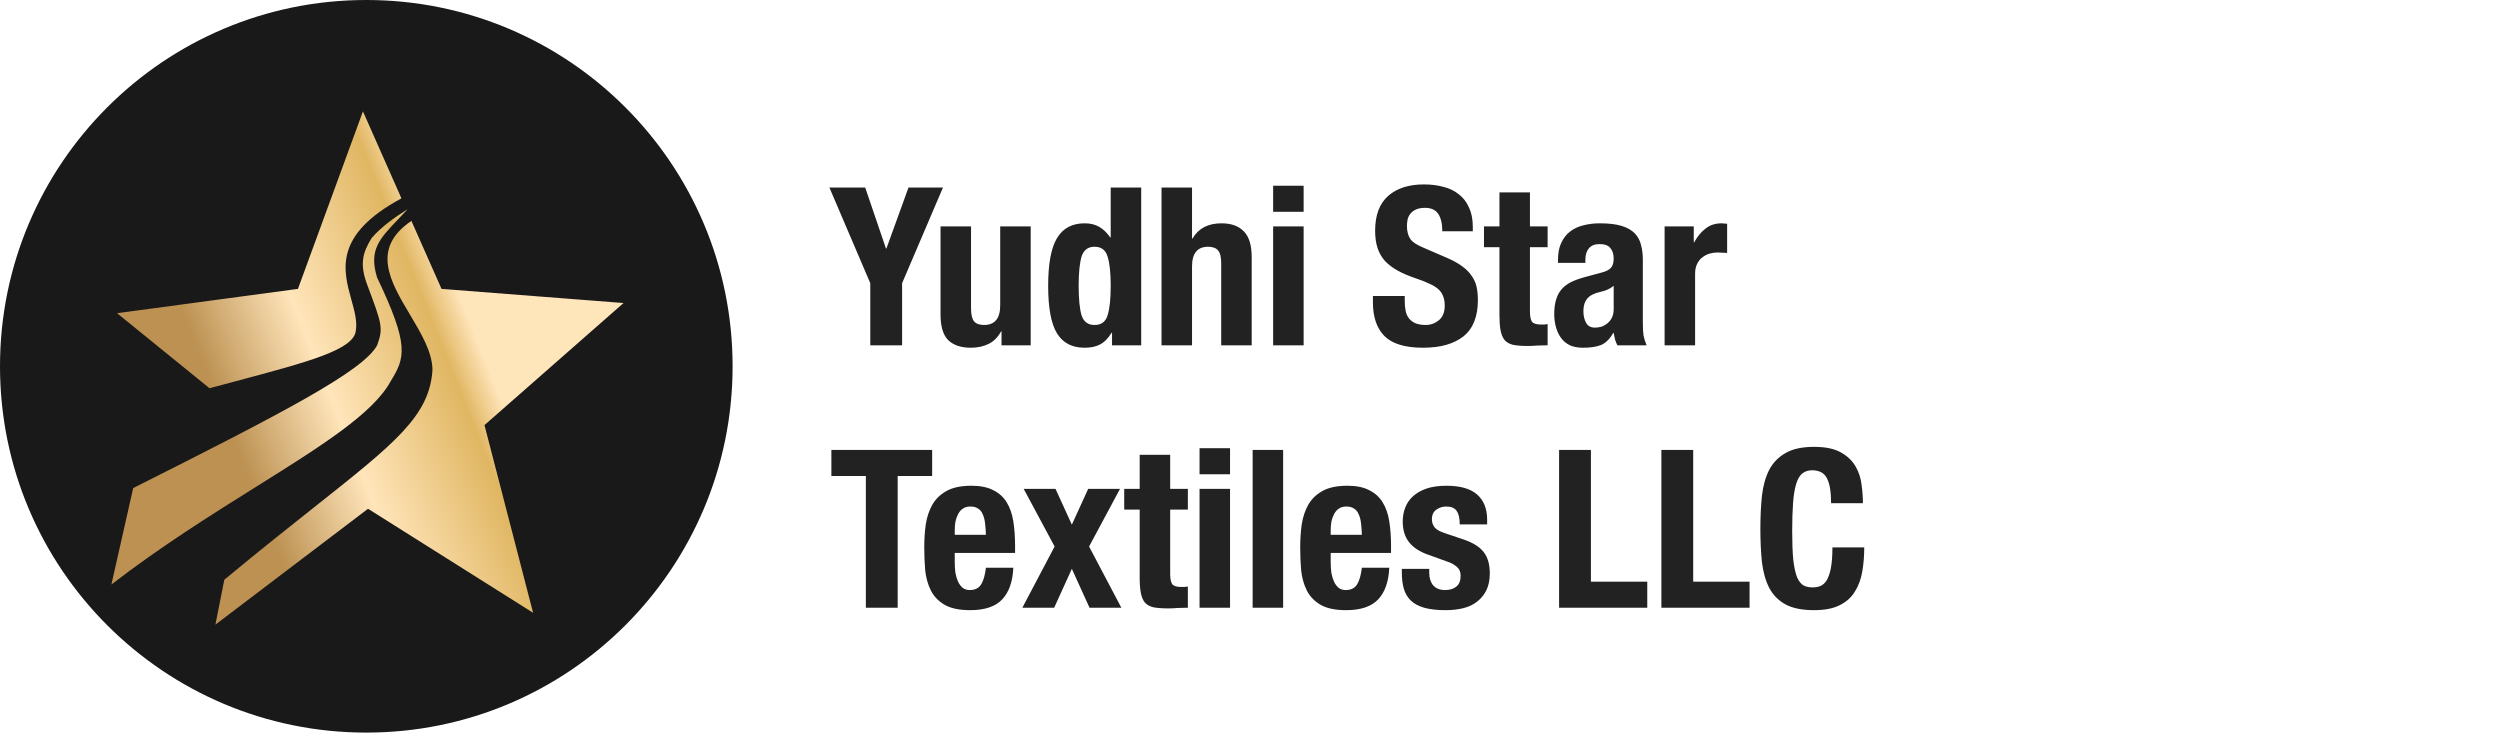
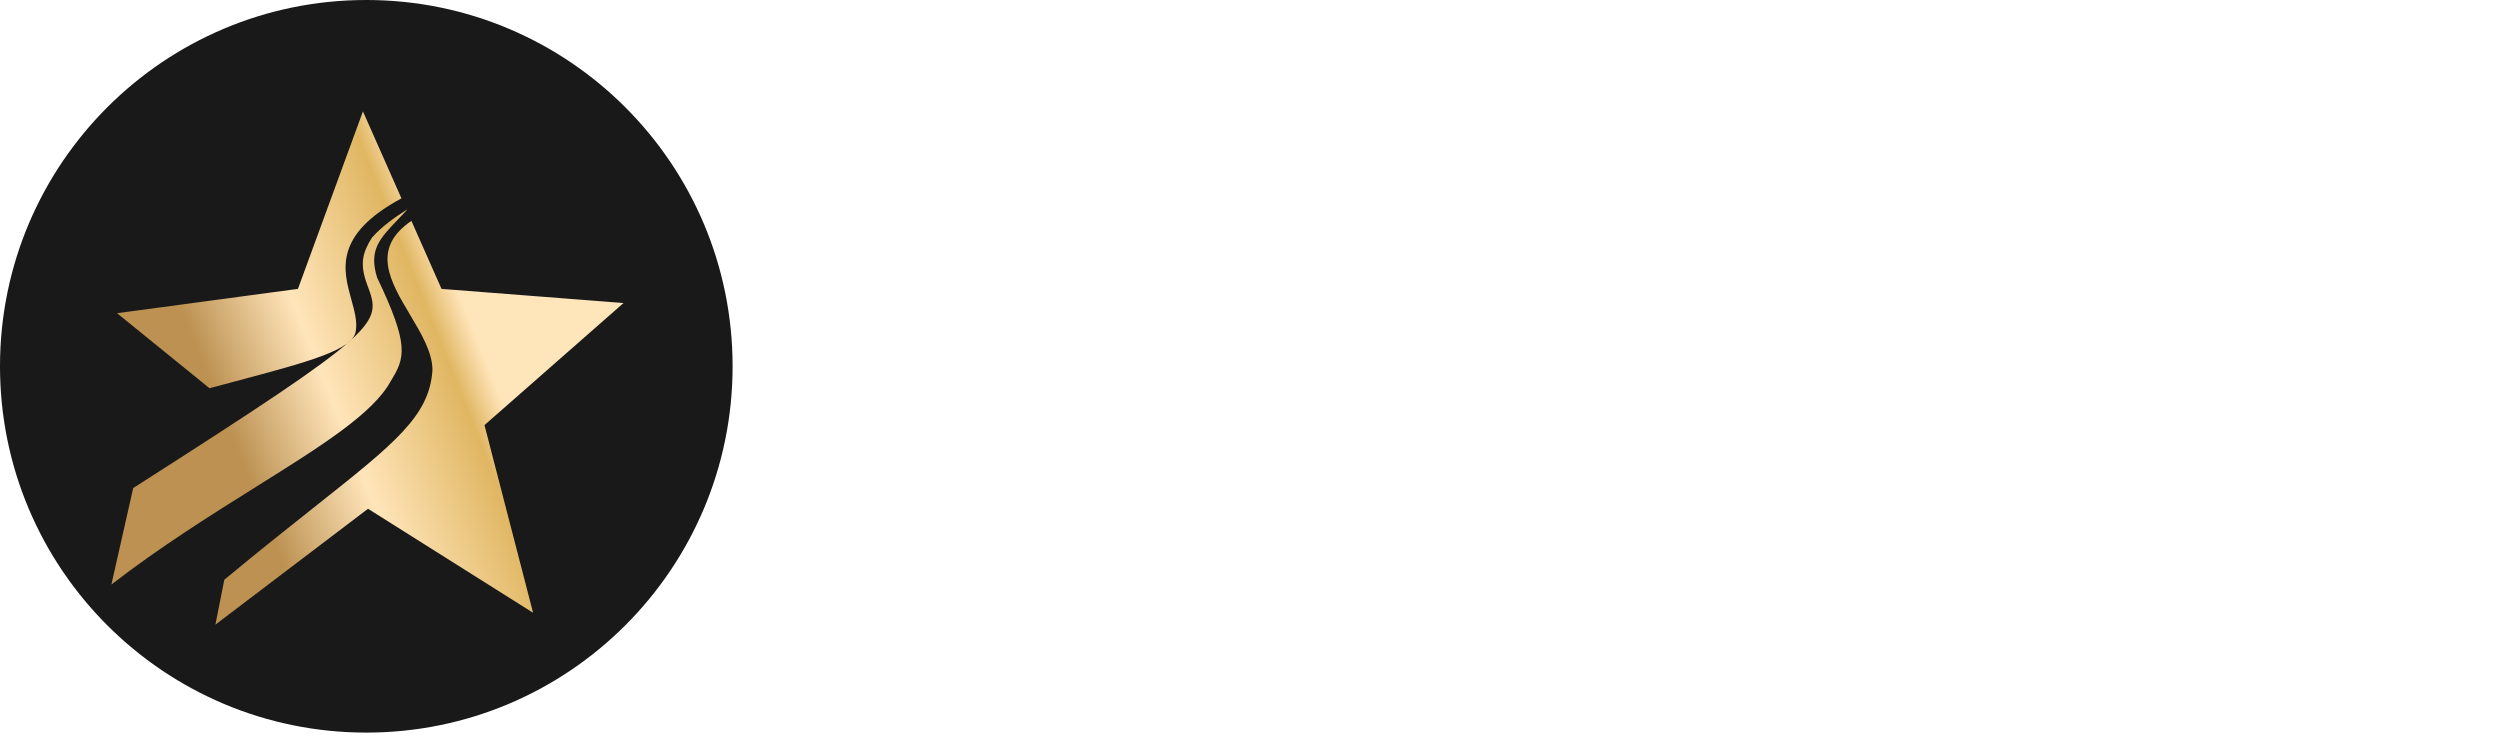
<svg xmlns="http://www.w3.org/2000/svg" width="181" height="54" viewBox="0 0 181 54" fill="none">
  <circle cx="26.52" cy="26.52" r="26.52" fill="black" fill-opacity="0.9" />
-   <path fill-rule="evenodd" clip-rule="evenodd" d="M21.571 20.915L26.277 8.065L29.064 14.361C24.14 17.017 24.845 19.557 25.441 21.704C25.664 22.51 25.873 23.26 25.763 23.94C25.622 25.32 22.376 26.186 17.023 27.612C16.43 27.77 15.812 27.935 15.169 28.108L8.474 22.675L21.571 20.915ZM29.686 22.786C28.259 20.392 26.829 17.992 29.786 15.992L31.966 20.915L45.144 21.939L35.076 30.778L38.596 44.366L26.645 36.835L15.595 45.225L16.24 41.973C18.769 39.873 20.934 38.159 22.769 36.706C28.597 32.092 31.095 30.114 31.31 26.797C31.31 25.511 30.499 24.149 29.686 22.786ZM28.812 15.888C27.457 17.309 26.693 18.11 27.3 20.088C29.651 25.009 29.336 25.898 28.284 27.602C27.02 29.938 23.226 32.312 18.55 35.238C15.297 37.274 11.617 39.577 8.065 42.32L9.643 35.336C20.563 29.847 26.266 26.876 27.3 25.009C27.762 23.758 27.657 23.471 26.596 20.644C26.028 19.131 26.235 18.312 26.918 17.219C27.65 16.387 28.529 15.772 29.51 15.146C29.264 15.414 29.03 15.659 28.812 15.888Z" fill="url(#paint0_linear_1_2)" />
-   <path d="M62.64 13.576L64.144 17.992H64.176L65.776 13.576H68.272L65.312 20.504V25H63.008V20.504L60.048 13.576H62.64ZM72.511 23.992H72.479C72.245 24.419 71.941 24.723 71.567 24.904C71.194 25.085 70.767 25.176 70.287 25.176C69.583 25.176 69.039 24.995 68.655 24.632C68.282 24.259 68.095 23.64 68.095 22.776V16.392H70.303V22.328C70.303 22.776 70.378 23.091 70.527 23.272C70.677 23.443 70.917 23.528 71.247 23.528C72.026 23.528 72.415 23.053 72.415 22.104V16.392H74.623V25H72.511V23.992ZM80.511 24.088H80.479C80.234 24.493 79.957 24.776 79.647 24.936C79.349 25.096 78.975 25.176 78.527 25.176C77.621 25.176 76.954 24.829 76.527 24.136C76.101 23.443 75.887 22.296 75.887 20.696C75.887 19.096 76.101 17.944 76.527 17.24C76.954 16.525 77.621 16.168 78.527 16.168C78.943 16.168 79.295 16.253 79.583 16.424C79.882 16.595 80.149 16.851 80.383 17.192H80.415V13.576H82.623V25H80.511V24.088ZM78.095 20.696C78.095 21.635 78.165 22.344 78.303 22.824C78.453 23.293 78.767 23.528 79.247 23.528C79.738 23.528 80.053 23.293 80.191 22.824C80.341 22.344 80.415 21.635 80.415 20.696C80.415 19.757 80.341 19.053 80.191 18.584C80.053 18.104 79.738 17.864 79.247 17.864C78.767 17.864 78.453 18.104 78.303 18.584C78.165 19.053 78.095 19.757 78.095 20.696ZM84.095 13.576H86.303V17.272H86.335C86.762 16.536 87.461 16.168 88.431 16.168C89.135 16.168 89.674 16.36 90.047 16.744C90.431 17.128 90.623 17.752 90.623 18.616V25H88.415V19.064C88.415 18.616 88.341 18.307 88.191 18.136C88.042 17.955 87.802 17.864 87.471 17.864C86.693 17.864 86.303 18.339 86.303 19.288V25H84.095V13.576ZM92.175 13.448H94.383V15.336H92.175V13.448ZM92.175 16.392H94.383V25H92.175V16.392ZM101.703 21.432V21.768C101.703 22.035 101.724 22.28 101.767 22.504C101.81 22.717 101.89 22.899 102.007 23.048C102.124 23.197 102.279 23.315 102.471 23.4C102.674 23.485 102.924 23.528 103.223 23.528C103.575 23.528 103.89 23.416 104.167 23.192C104.455 22.957 104.599 22.6 104.599 22.12C104.599 21.864 104.562 21.645 104.487 21.464C104.423 21.272 104.311 21.101 104.151 20.952C103.991 20.803 103.778 20.669 103.511 20.552C103.255 20.424 102.935 20.296 102.551 20.168C102.039 19.997 101.596 19.811 101.223 19.608C100.85 19.405 100.535 19.171 100.279 18.904C100.034 18.627 99.852 18.312 99.735 17.96C99.618 17.597 99.559 17.181 99.559 16.712C99.559 15.581 99.874 14.739 100.503 14.184C101.132 13.629 101.996 13.352 103.095 13.352C103.607 13.352 104.076 13.411 104.503 13.528C104.94 13.635 105.314 13.816 105.623 14.072C105.943 14.317 106.188 14.637 106.359 15.032C106.54 15.416 106.631 15.88 106.631 16.424V16.744H104.423C104.423 16.2 104.327 15.784 104.135 15.496C103.943 15.197 103.623 15.048 103.175 15.048C102.919 15.048 102.706 15.085 102.535 15.16C102.364 15.235 102.226 15.336 102.119 15.464C102.023 15.581 101.954 15.72 101.911 15.88C101.879 16.04 101.863 16.205 101.863 16.376C101.863 16.728 101.938 17.027 102.087 17.272C102.236 17.507 102.556 17.725 103.047 17.928L104.823 18.696C105.26 18.888 105.618 19.091 105.895 19.304C106.172 19.507 106.391 19.731 106.551 19.976C106.722 20.211 106.839 20.472 106.903 20.76C106.967 21.048 106.999 21.368 106.999 21.72C106.999 22.925 106.647 23.805 105.943 24.36C105.25 24.904 104.279 25.176 103.031 25.176C101.73 25.176 100.796 24.893 100.231 24.328C99.676 23.763 99.399 22.952 99.399 21.896V21.432H101.703ZM108.56 13.928H110.768V16.392H112.048V17.896H110.768V22.552C110.768 22.893 110.816 23.139 110.912 23.288C111.018 23.427 111.232 23.496 111.552 23.496C111.637 23.496 111.722 23.496 111.808 23.496C111.893 23.485 111.973 23.475 112.048 23.464V25C111.802 25 111.562 25.005 111.328 25.016C111.104 25.037 110.864 25.048 110.608 25.048C110.181 25.048 109.829 25.021 109.552 24.968C109.285 24.904 109.077 24.787 108.928 24.616C108.789 24.435 108.693 24.2 108.64 23.912C108.586 23.624 108.56 23.261 108.56 22.824V17.896H107.44V16.392H108.56V13.928ZM116.83 20.696C116.681 20.813 116.521 20.909 116.35 20.984C116.179 21.048 116.025 21.096 115.886 21.128C115.438 21.224 115.118 21.384 114.926 21.608C114.734 21.832 114.638 22.136 114.638 22.52C114.638 22.851 114.702 23.133 114.83 23.368C114.958 23.603 115.171 23.72 115.47 23.72C115.619 23.72 115.774 23.699 115.934 23.656C116.094 23.603 116.238 23.523 116.366 23.416C116.505 23.309 116.617 23.171 116.702 23C116.787 22.829 116.83 22.627 116.83 22.392V20.696ZM112.798 19.032V18.824C112.798 18.323 112.878 17.907 113.038 17.576C113.198 17.235 113.411 16.963 113.678 16.76C113.955 16.547 114.275 16.397 114.638 16.312C115.011 16.216 115.406 16.168 115.822 16.168C116.483 16.168 117.017 16.232 117.422 16.36C117.827 16.488 118.142 16.669 118.366 16.904C118.59 17.139 118.739 17.421 118.814 17.752C118.899 18.072 118.942 18.424 118.942 18.808V23.336C118.942 23.741 118.958 24.056 118.99 24.28C119.033 24.504 119.107 24.744 119.214 25H117.102C117.027 24.861 116.969 24.717 116.926 24.568C116.894 24.408 116.862 24.253 116.83 24.104H116.798C116.542 24.552 116.243 24.845 115.902 24.984C115.571 25.112 115.139 25.176 114.606 25.176C114.222 25.176 113.897 25.112 113.63 24.984C113.363 24.845 113.15 24.659 112.99 24.424C112.83 24.189 112.713 23.928 112.638 23.64C112.563 23.341 112.526 23.048 112.526 22.76C112.526 22.355 112.569 22.008 112.654 21.72C112.739 21.421 112.867 21.171 113.038 20.968C113.219 20.755 113.443 20.579 113.71 20.44C113.987 20.301 114.318 20.179 114.702 20.072L115.95 19.736C116.281 19.651 116.51 19.533 116.638 19.384C116.766 19.235 116.83 19.016 116.83 18.728C116.83 18.397 116.75 18.141 116.59 17.96C116.441 17.768 116.179 17.672 115.806 17.672C115.465 17.672 115.209 17.773 115.038 17.976C114.867 18.179 114.782 18.451 114.782 18.792V19.032H112.798ZM120.517 16.392H122.629V17.544H122.661C122.885 17.128 123.157 16.797 123.477 16.552C123.797 16.296 124.187 16.168 124.645 16.168C124.709 16.168 124.773 16.173 124.837 16.184C124.912 16.184 124.981 16.189 125.045 16.2V18.312C124.928 18.301 124.811 18.296 124.693 18.296C124.587 18.285 124.475 18.28 124.357 18.28C124.165 18.28 123.973 18.307 123.781 18.36C123.589 18.413 123.413 18.504 123.253 18.632C123.093 18.749 122.965 18.909 122.869 19.112C122.773 19.304 122.725 19.544 122.725 19.832V25H120.517V16.392ZM67.488 32.576V34.464H64.992V44H62.688V34.464H60.192V32.576H67.488ZM71.38 38.72C71.369 38.389 71.348 38.101 71.316 37.856C71.284 37.6 71.225 37.387 71.14 37.216C71.065 37.035 70.953 36.901 70.804 36.816C70.665 36.72 70.484 36.672 70.26 36.672C70.036 36.672 69.849 36.725 69.7 36.832C69.561 36.928 69.449 37.061 69.364 37.232C69.279 37.392 69.215 37.573 69.172 37.776C69.14 37.979 69.124 38.181 69.124 38.384V38.72H71.38ZM69.124 40.032V40.72C69.124 40.976 69.14 41.227 69.172 41.472C69.215 41.707 69.279 41.92 69.364 42.112C69.449 42.293 69.561 42.443 69.7 42.56C69.839 42.667 70.009 42.72 70.212 42.72C70.585 42.72 70.857 42.587 71.028 42.32C71.199 42.053 71.316 41.648 71.38 41.104H73.364C73.321 42.107 73.055 42.869 72.564 43.392C72.073 43.915 71.3 44.176 70.244 44.176C69.444 44.176 68.82 44.043 68.372 43.776C67.924 43.509 67.593 43.157 67.38 42.72C67.167 42.283 67.033 41.792 66.98 41.248C66.937 40.704 66.916 40.16 66.916 39.616C66.916 39.04 66.953 38.485 67.028 37.952C67.113 37.419 67.273 36.944 67.508 36.528C67.753 36.112 68.1 35.781 68.548 35.536C68.996 35.291 69.593 35.168 70.34 35.168C70.98 35.168 71.503 35.275 71.908 35.488C72.324 35.691 72.649 35.984 72.884 36.368C73.119 36.741 73.279 37.2 73.364 37.744C73.449 38.277 73.492 38.875 73.492 39.536V40.032H69.124ZM78.786 35.392H81.09L78.85 39.568L81.186 44H78.882L77.602 41.184L76.322 44H74.018L76.354 39.568L74.114 35.392H76.418L77.602 37.984L78.786 35.392ZM82.513 32.928H84.721V35.392H86.001V36.896H84.721V41.552C84.721 41.893 84.769 42.139 84.865 42.288C84.972 42.427 85.185 42.496 85.505 42.496C85.59 42.496 85.675 42.496 85.761 42.496C85.846 42.485 85.926 42.475 86.001 42.464V44C85.755 44 85.516 44.005 85.281 44.016C85.057 44.037 84.817 44.048 84.561 44.048C84.134 44.048 83.782 44.021 83.505 43.968C83.238 43.904 83.03 43.787 82.881 43.616C82.742 43.435 82.646 43.2 82.593 42.912C82.54 42.624 82.513 42.261 82.513 41.824V36.896H81.393V35.392H82.513V32.928ZM86.847 32.448H89.055V34.336H86.847V32.448ZM86.847 35.392H89.055V44H86.847V35.392ZM90.691 32.576H92.899V44H90.691V32.576ZM98.599 38.72C98.588 38.389 98.567 38.101 98.535 37.856C98.503 37.6 98.444 37.387 98.359 37.216C98.284 37.035 98.172 36.901 98.023 36.816C97.884 36.72 97.703 36.672 97.479 36.672C97.255 36.672 97.068 36.725 96.919 36.832C96.78 36.928 96.668 37.061 96.583 37.232C96.497 37.392 96.433 37.573 96.391 37.776C96.359 37.979 96.343 38.181 96.343 38.384V38.72H98.599ZM96.343 40.032V40.72C96.343 40.976 96.359 41.227 96.391 41.472C96.433 41.707 96.497 41.92 96.583 42.112C96.668 42.293 96.78 42.443 96.919 42.56C97.057 42.667 97.228 42.72 97.431 42.72C97.804 42.72 98.076 42.587 98.247 42.32C98.417 42.053 98.535 41.648 98.599 41.104H100.583C100.54 42.107 100.273 42.869 99.783 43.392C99.292 43.915 98.519 44.176 97.463 44.176C96.663 44.176 96.039 44.043 95.591 43.776C95.143 43.509 94.812 43.157 94.599 42.72C94.385 42.283 94.252 41.792 94.199 41.248C94.156 40.704 94.135 40.16 94.135 39.616C94.135 39.04 94.172 38.485 94.247 37.952C94.332 37.419 94.492 36.944 94.727 36.528C94.972 36.112 95.319 35.781 95.767 35.536C96.215 35.291 96.812 35.168 97.559 35.168C98.199 35.168 98.721 35.275 99.127 35.488C99.543 35.691 99.868 35.984 100.103 36.368C100.337 36.741 100.497 37.2 100.583 37.744C100.668 38.277 100.711 38.875 100.711 39.536V40.032H96.343ZM103.477 41.184V41.472C103.477 41.845 103.573 42.149 103.765 42.384C103.968 42.608 104.256 42.72 104.629 42.72C104.97 42.72 105.242 42.635 105.445 42.464C105.648 42.293 105.749 42.037 105.749 41.696C105.749 41.419 105.669 41.211 105.509 41.072C105.349 40.923 105.162 40.805 104.949 40.72L103.397 40.16C102.789 39.947 102.33 39.648 102.021 39.264C101.712 38.869 101.557 38.368 101.557 37.76C101.557 37.408 101.616 37.077 101.733 36.768C101.85 36.448 102.037 36.171 102.293 35.936C102.549 35.701 102.874 35.515 103.269 35.376C103.674 35.237 104.16 35.168 104.725 35.168C105.728 35.168 106.469 35.381 106.949 35.808C107.429 36.235 107.669 36.837 107.669 37.616V37.968H105.685C105.685 37.52 105.61 37.195 105.461 36.992C105.322 36.779 105.072 36.672 104.709 36.672C104.432 36.672 104.186 36.752 103.973 36.912C103.77 37.061 103.669 37.291 103.669 37.6C103.669 37.813 103.733 38.005 103.861 38.176C104 38.347 104.256 38.491 104.629 38.608L105.957 39.056C106.65 39.291 107.141 39.6 107.429 39.984C107.717 40.357 107.861 40.869 107.861 41.52C107.861 41.979 107.781 42.379 107.621 42.72C107.461 43.051 107.237 43.328 106.949 43.552C106.672 43.776 106.336 43.936 105.941 44.032C105.557 44.128 105.13 44.176 104.661 44.176C104.042 44.176 103.525 44.117 103.109 44C102.704 43.883 102.378 43.707 102.133 43.472C101.898 43.237 101.733 42.955 101.637 42.624C101.541 42.283 101.493 41.904 101.493 41.488V41.184H103.477ZM112.878 44V32.576H115.182V42.112H119.262V44H112.878ZM120.284 44V32.576H122.588V42.112H126.668V44H120.284ZM132.571 36.432C132.571 35.6 132.469 34.997 132.267 34.624C132.075 34.24 131.717 34.048 131.195 34.048C130.907 34.048 130.667 34.128 130.475 34.288C130.293 34.437 130.149 34.688 130.043 35.04C129.936 35.381 129.861 35.835 129.819 36.4C129.776 36.955 129.755 37.637 129.755 38.448C129.755 39.312 129.781 40.011 129.835 40.544C129.899 41.077 129.989 41.493 130.107 41.792C130.235 42.08 130.389 42.277 130.571 42.384C130.763 42.48 130.981 42.528 131.227 42.528C131.429 42.528 131.616 42.496 131.787 42.432C131.968 42.357 132.123 42.219 132.251 42.016C132.379 41.803 132.48 41.509 132.555 41.136C132.629 40.752 132.667 40.251 132.667 39.632H134.971C134.971 40.251 134.923 40.837 134.827 41.392C134.731 41.947 134.549 42.432 134.283 42.848C134.027 43.264 133.659 43.589 133.179 43.824C132.709 44.059 132.096 44.176 131.339 44.176C130.475 44.176 129.787 44.037 129.275 43.76C128.763 43.483 128.368 43.083 128.091 42.56C127.824 42.037 127.648 41.413 127.563 40.688C127.488 39.963 127.451 39.163 127.451 38.288C127.451 37.424 127.488 36.629 127.563 35.904C127.648 35.168 127.824 34.539 128.091 34.016C128.368 33.493 128.763 33.088 129.275 32.8C129.787 32.501 130.475 32.352 131.339 32.352C132.16 32.352 132.805 32.485 133.275 32.752C133.755 33.019 134.112 33.36 134.347 33.776C134.581 34.181 134.725 34.624 134.779 35.104C134.843 35.573 134.875 36.016 134.875 36.432H132.571Z" fill="#222222" />
+   <path fill-rule="evenodd" clip-rule="evenodd" d="M21.571 20.915L26.277 8.065L29.064 14.361C24.14 17.017 24.845 19.557 25.441 21.704C25.664 22.51 25.873 23.26 25.763 23.94C25.622 25.32 22.376 26.186 17.023 27.612C16.43 27.77 15.812 27.935 15.169 28.108L8.474 22.675L21.571 20.915ZM29.686 22.786C28.259 20.392 26.829 17.992 29.786 15.992L31.966 20.915L45.144 21.939L35.076 30.778L38.596 44.366L26.645 36.835L15.595 45.225L16.24 41.973C18.769 39.873 20.934 38.159 22.769 36.706C28.597 32.092 31.095 30.114 31.31 26.797C31.31 25.511 30.499 24.149 29.686 22.786ZM28.812 15.888C27.457 17.309 26.693 18.11 27.3 20.088C29.651 25.009 29.336 25.898 28.284 27.602C27.02 29.938 23.226 32.312 18.55 35.238C15.297 37.274 11.617 39.577 8.065 42.32L9.643 35.336C27.762 23.758 27.657 23.471 26.596 20.644C26.028 19.131 26.235 18.312 26.918 17.219C27.65 16.387 28.529 15.772 29.51 15.146C29.264 15.414 29.03 15.659 28.812 15.888Z" fill="url(#paint0_linear_1_2)" />
  <defs>
    <linearGradient id="paint0_linear_1_2" x1="17.628" y1="33.749" x2="35.389" y2="26.645" gradientUnits="userSpaceOnUse">
      <stop stop-color="#BC9152" />
      <stop offset="0.405" stop-color="#FFE5BA" />
      <stop offset="0.865" stop-color="#E0B662" />
      <stop offset="1" stop-color="#FFE5BA" />
    </linearGradient>
  </defs>
</svg>